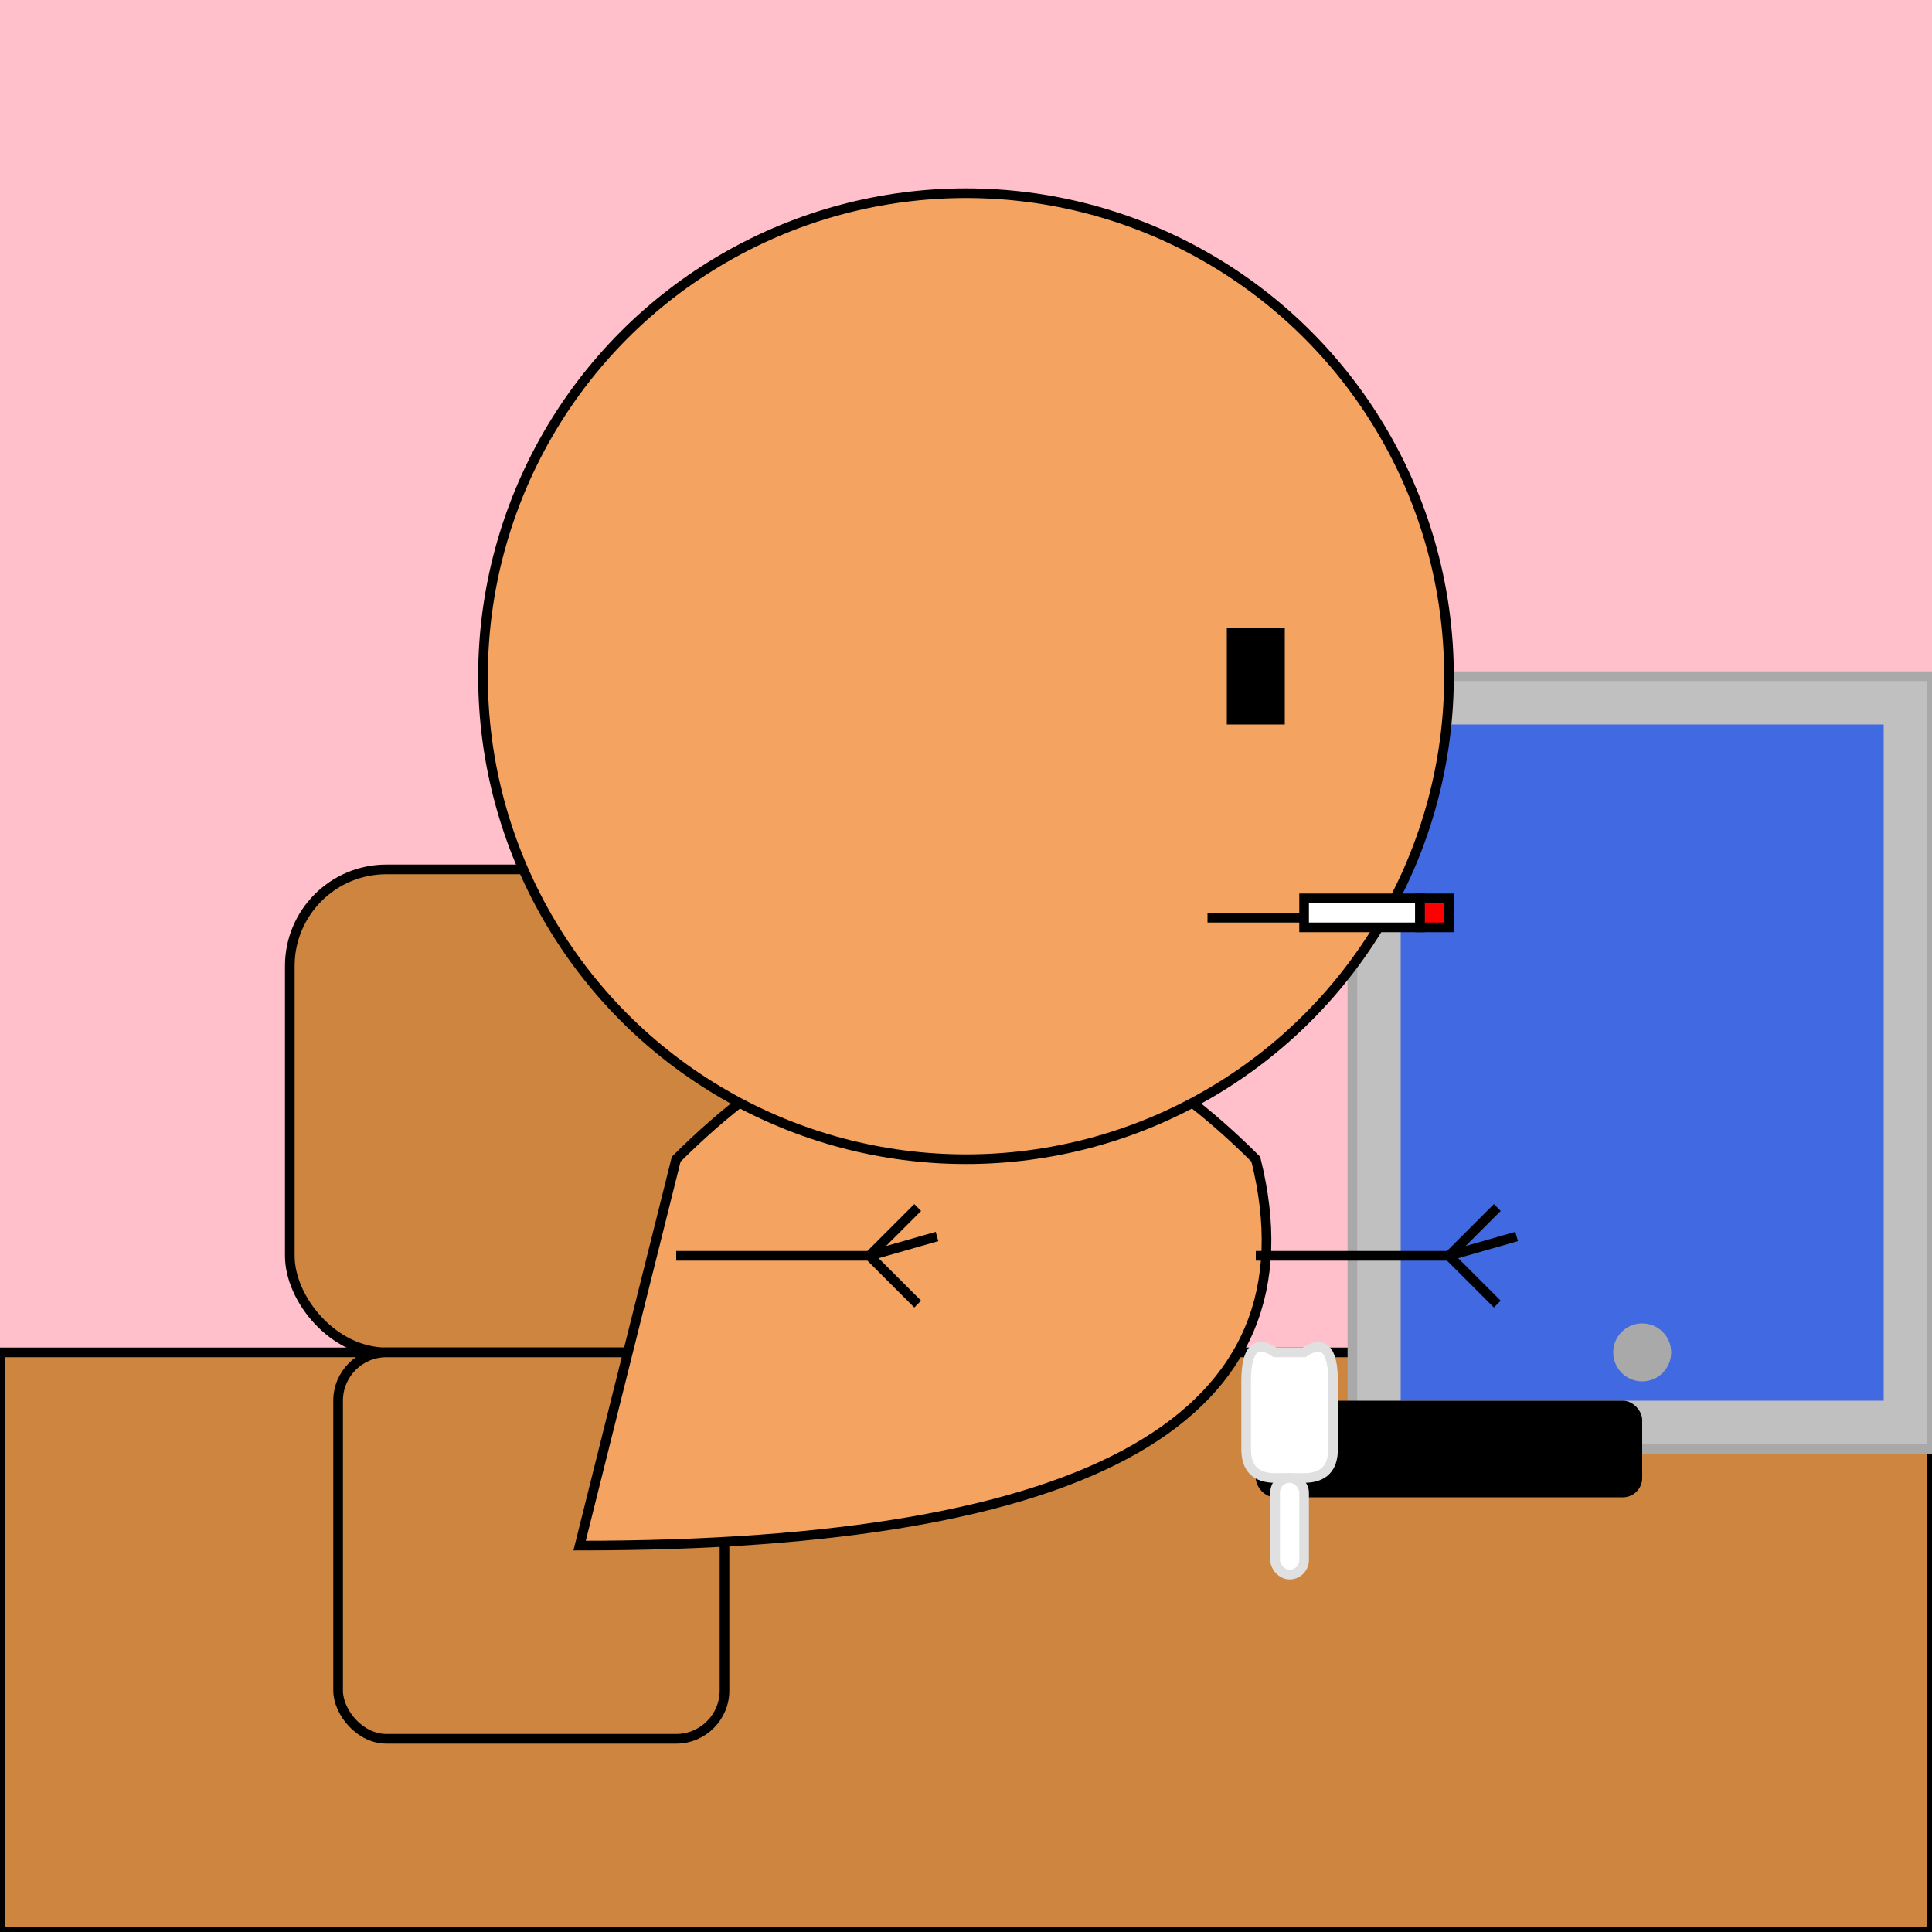
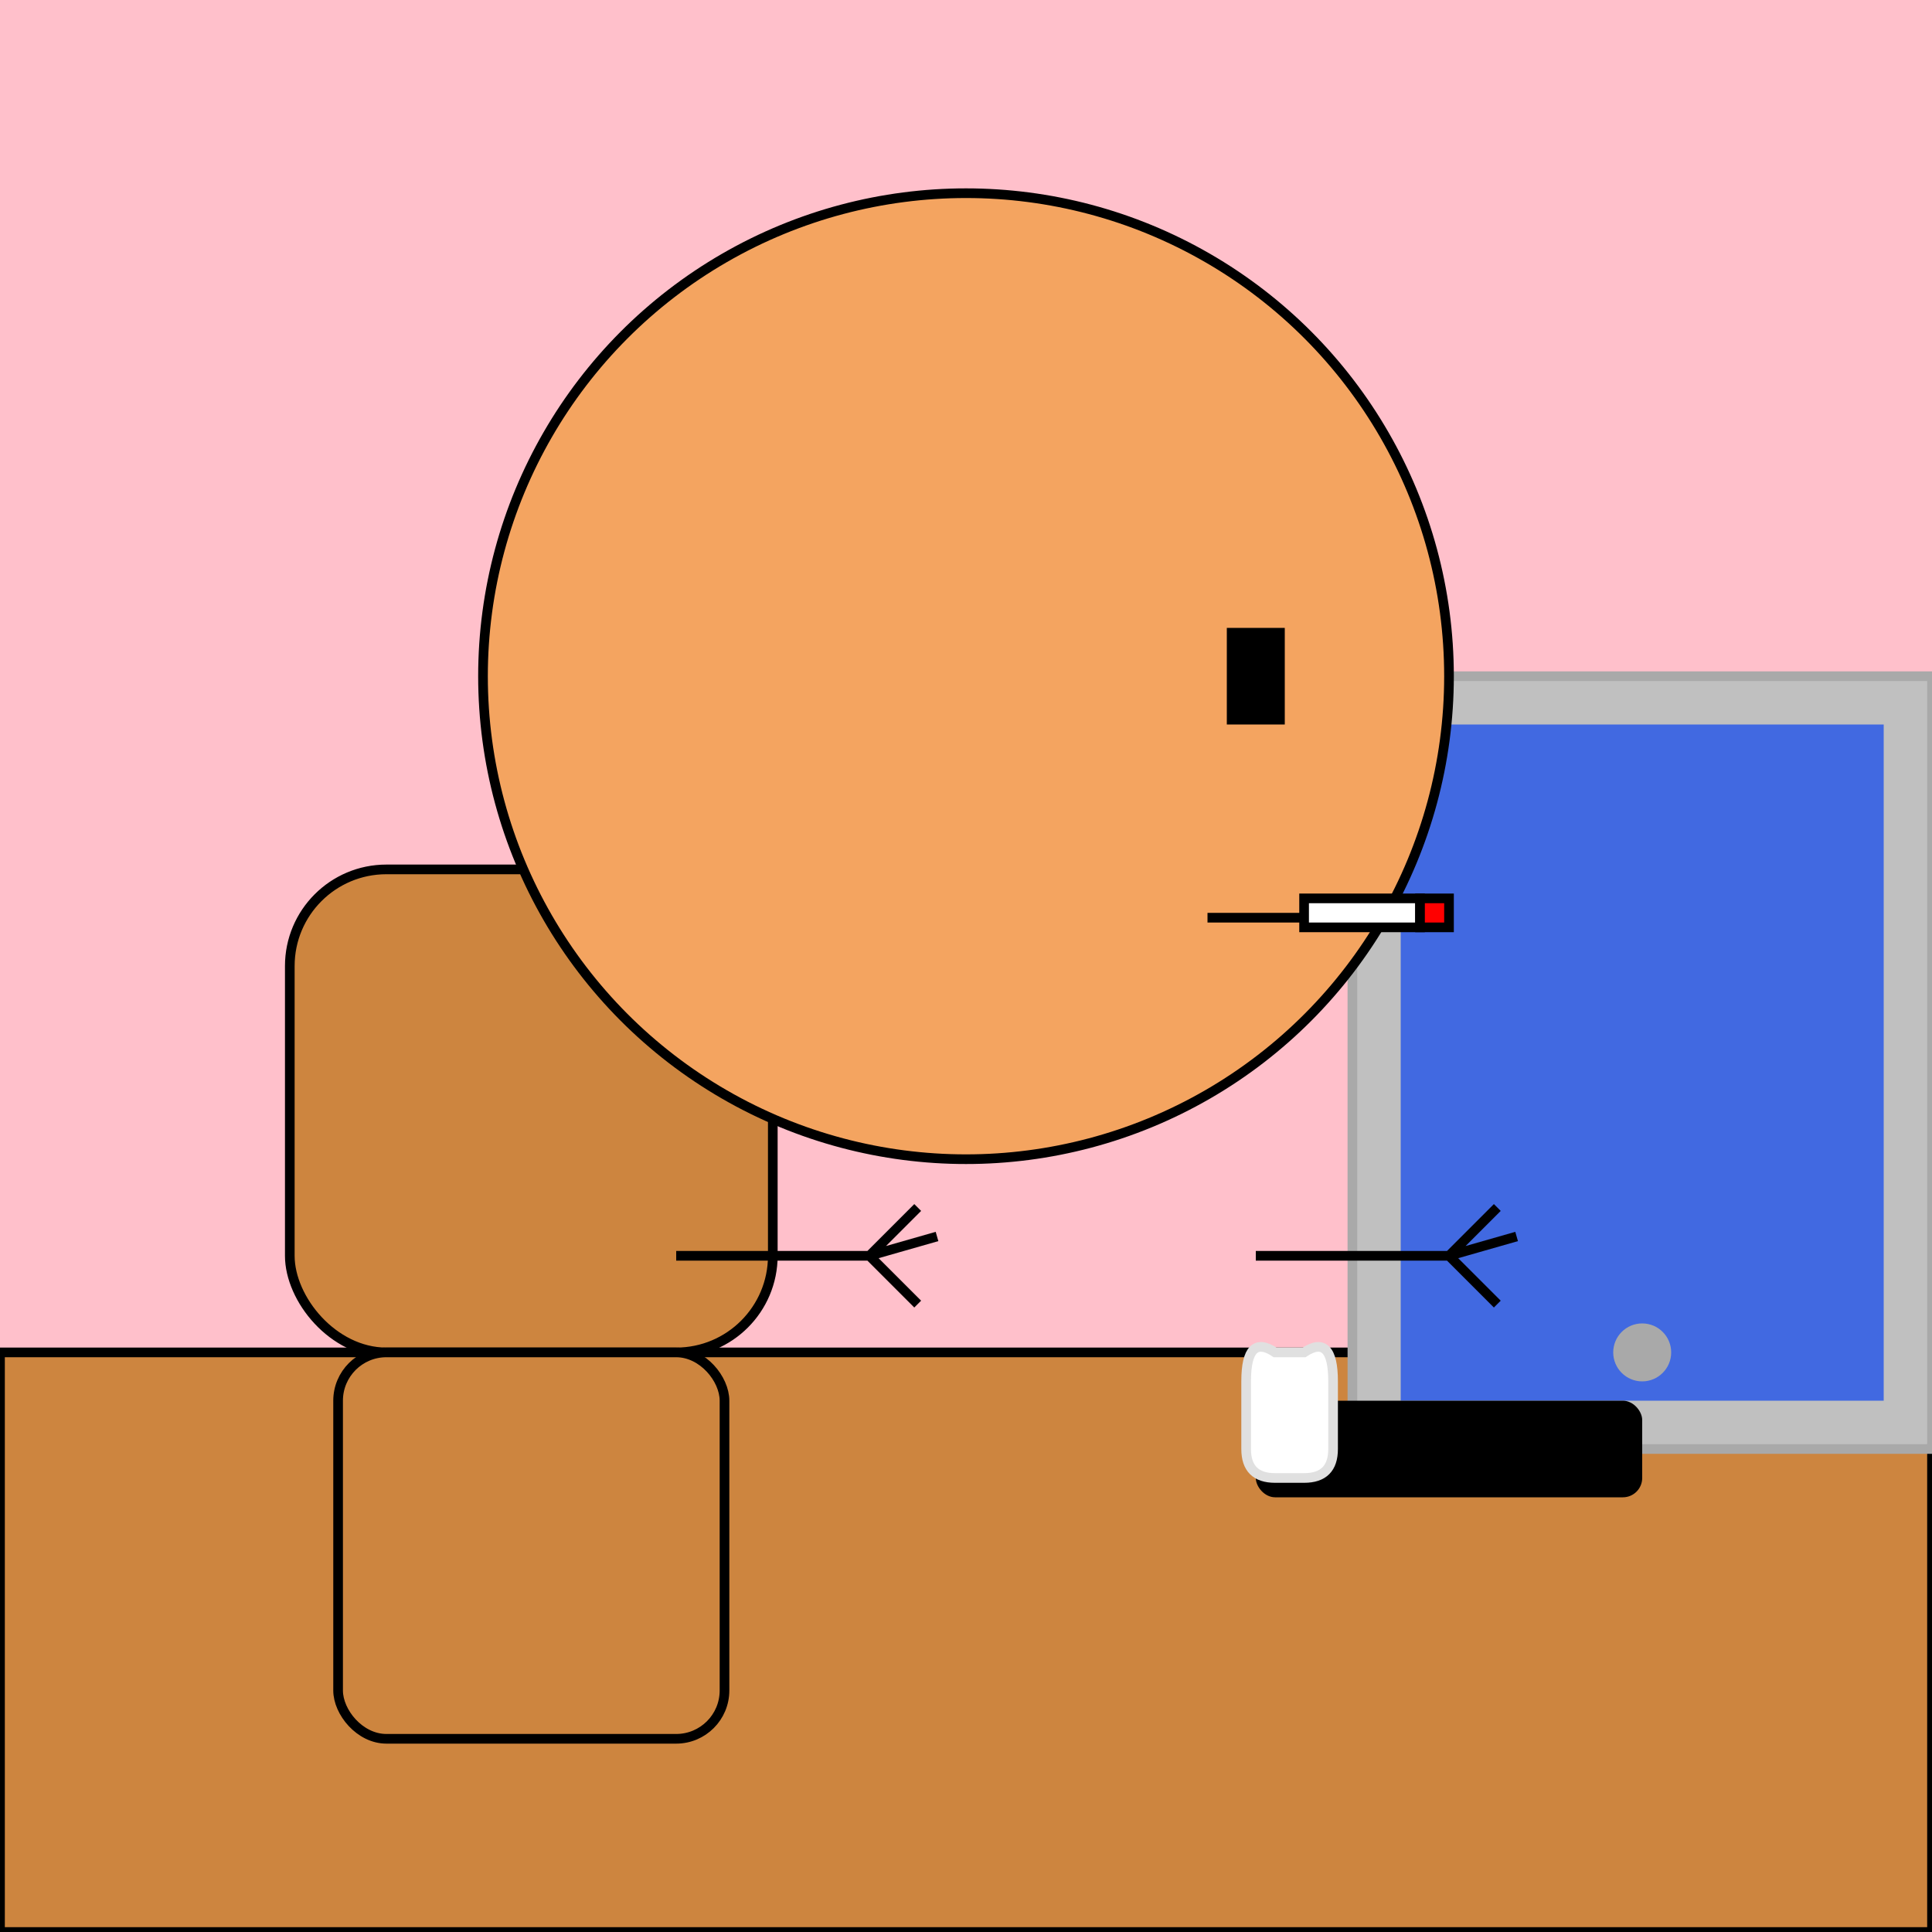
<svg xmlns="http://www.w3.org/2000/svg" viewBox="0 0 200 200">
  <path fill="pink" d="M0 0h200v200H0z" />
  <path fill="peru" stroke="#000" d="M0 140h200v60H0z" />
  <rect width="50" height="50" x="30" y="90" fill="peru" stroke="#000" rx="10" />
  <rect width="40" height="40" x="35" y="140" fill="peru" stroke="#000" rx="5" />
-   <path fill="#F4A460" stroke="#000" d="M70 120c20-20 40-20 60 0q10 40-70 40Z" />
  <path fill="silver" stroke="#A9A9A9" d="M140 70h60v80h-60z" />
  <path fill="#4169E1" d="M145 75h50v70h-50z" />
  <circle cx="170" cy="140" r="3" fill="#A9A9A9" />
  <rect width="40" height="10" x="130" y="145" rx="2" ry="2" />
  <path stroke="#000" d="M70 130h20M90 130l5-5M90 130l5 5M90 130l7-2M130 130h20M150 130l5-5M150 130l5 5M150 130l7-2" />
  <circle cx="100" cy="70" r="50" fill="#F4A460" stroke="#000" />
  <path d="M127 65h6v10h-6z" />
  <path stroke="#000" d="M125 95h10" />
  <path fill="#fff" stroke="#000" d="M135 93h12v3h-12z" />
  <path fill="red" stroke="#000" d="M147 93h3v3h-3z" />
  <path fill="#fff" stroke="#E0E0E0" d="M135 140q3-2 3 3v7q0 3-3 3h-3q-3 0-3-3v-7q0-5 3-3Z" />
-   <rect width="3" height="10" x="132" y="153" fill="#fff" stroke="#E0E0E0" rx="1.5" />
</svg>